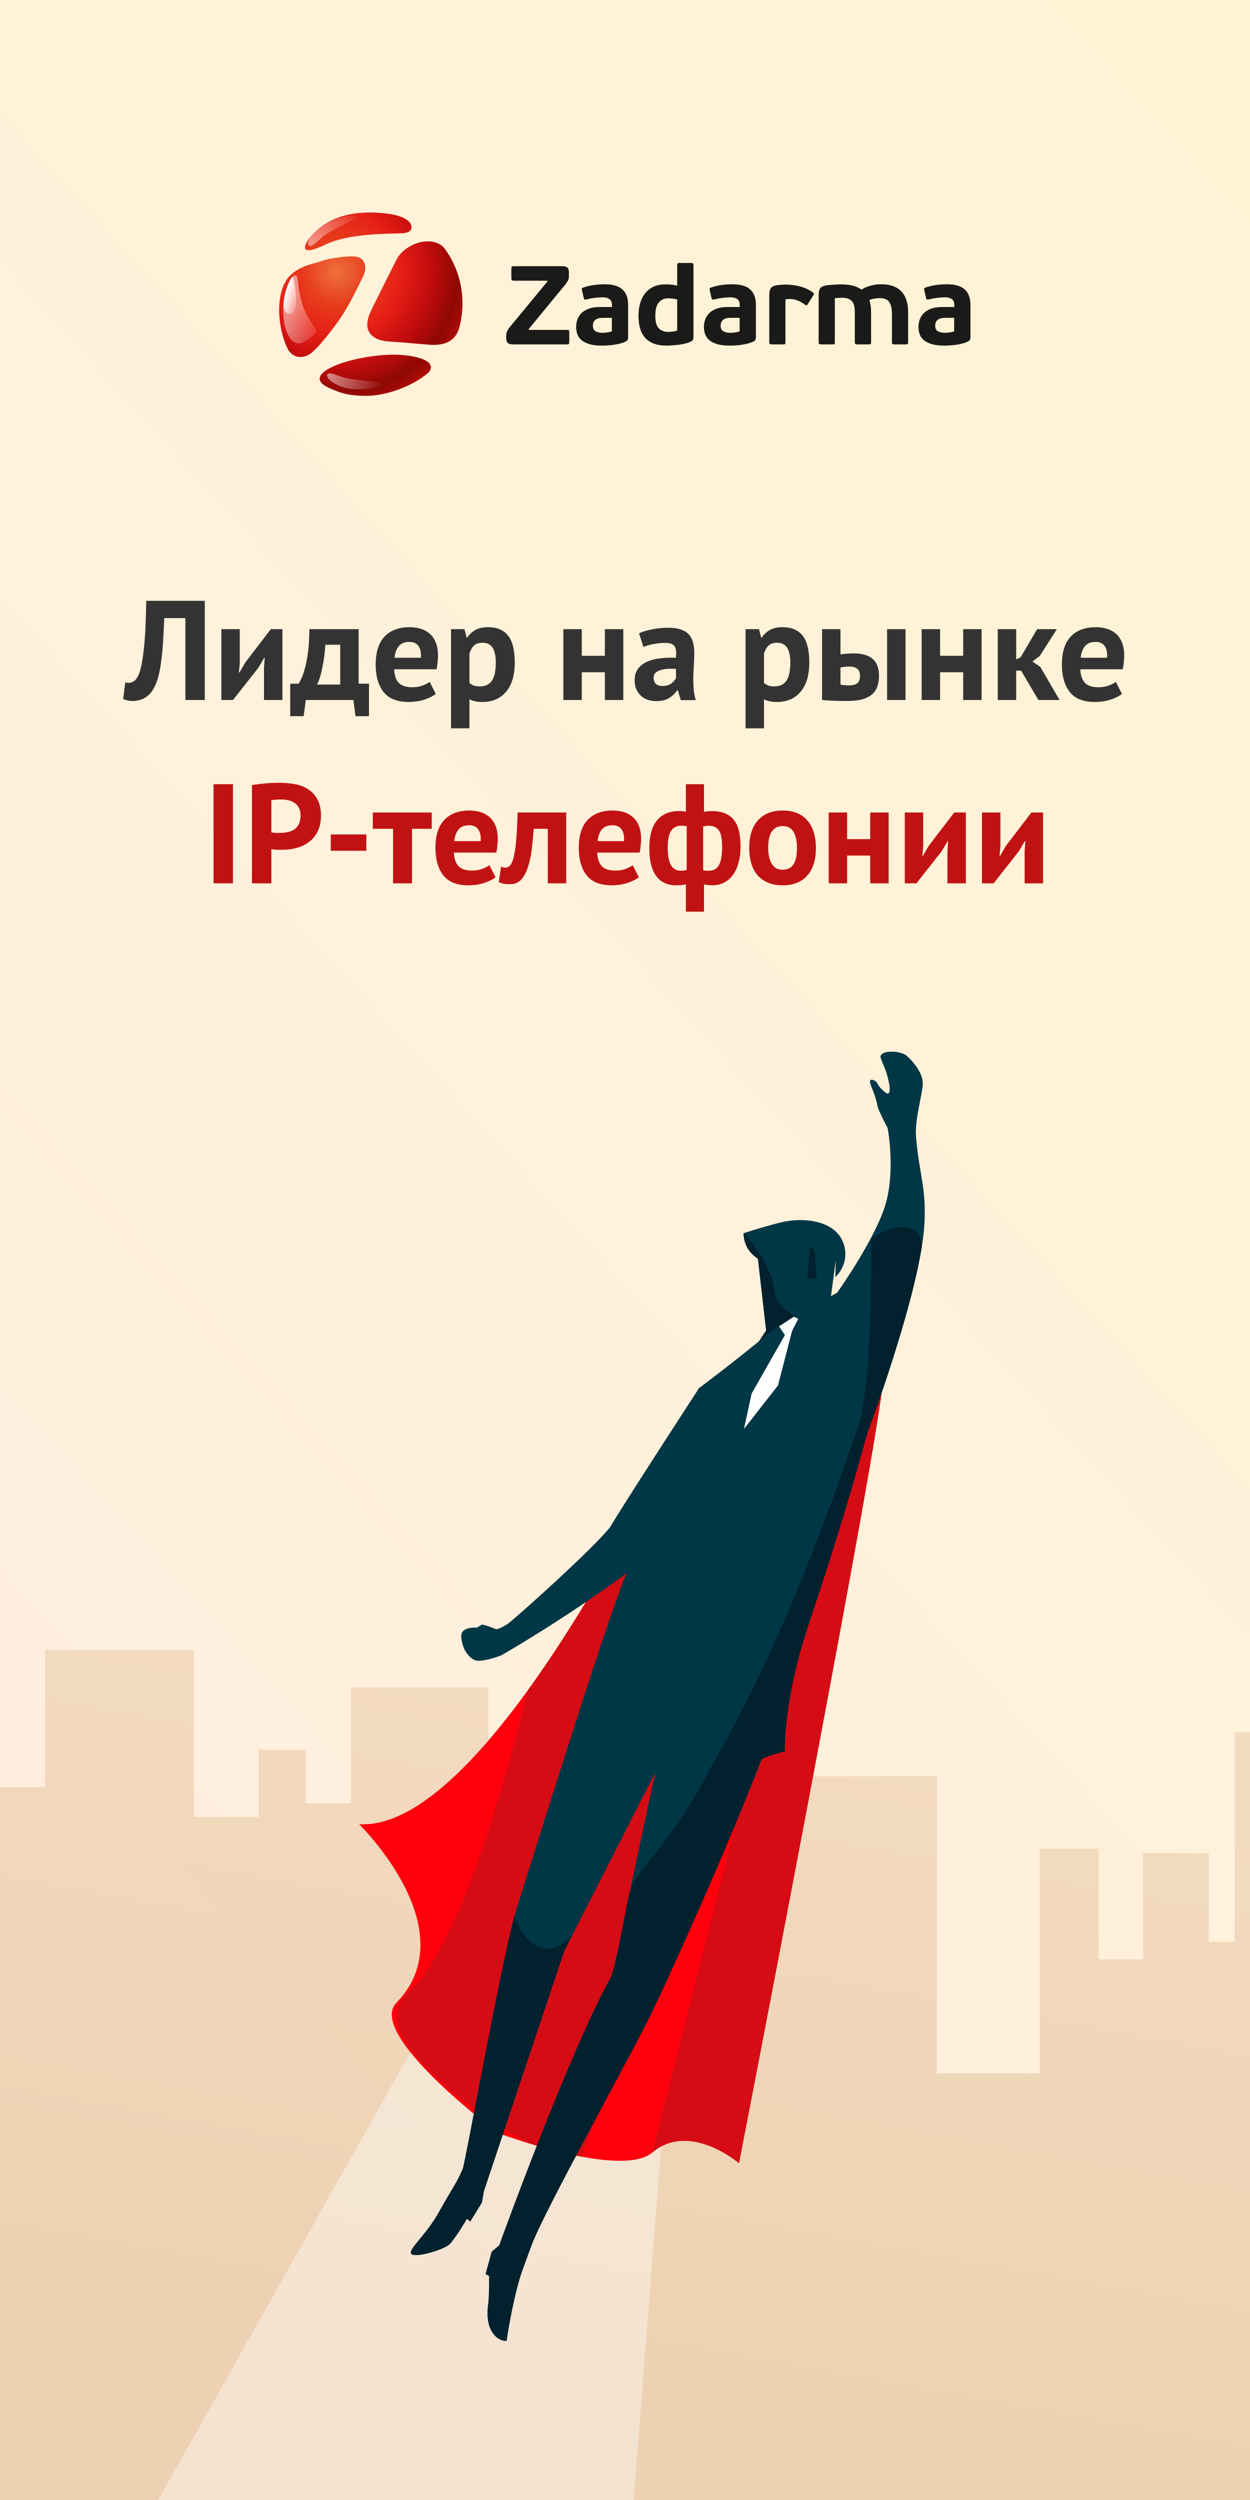
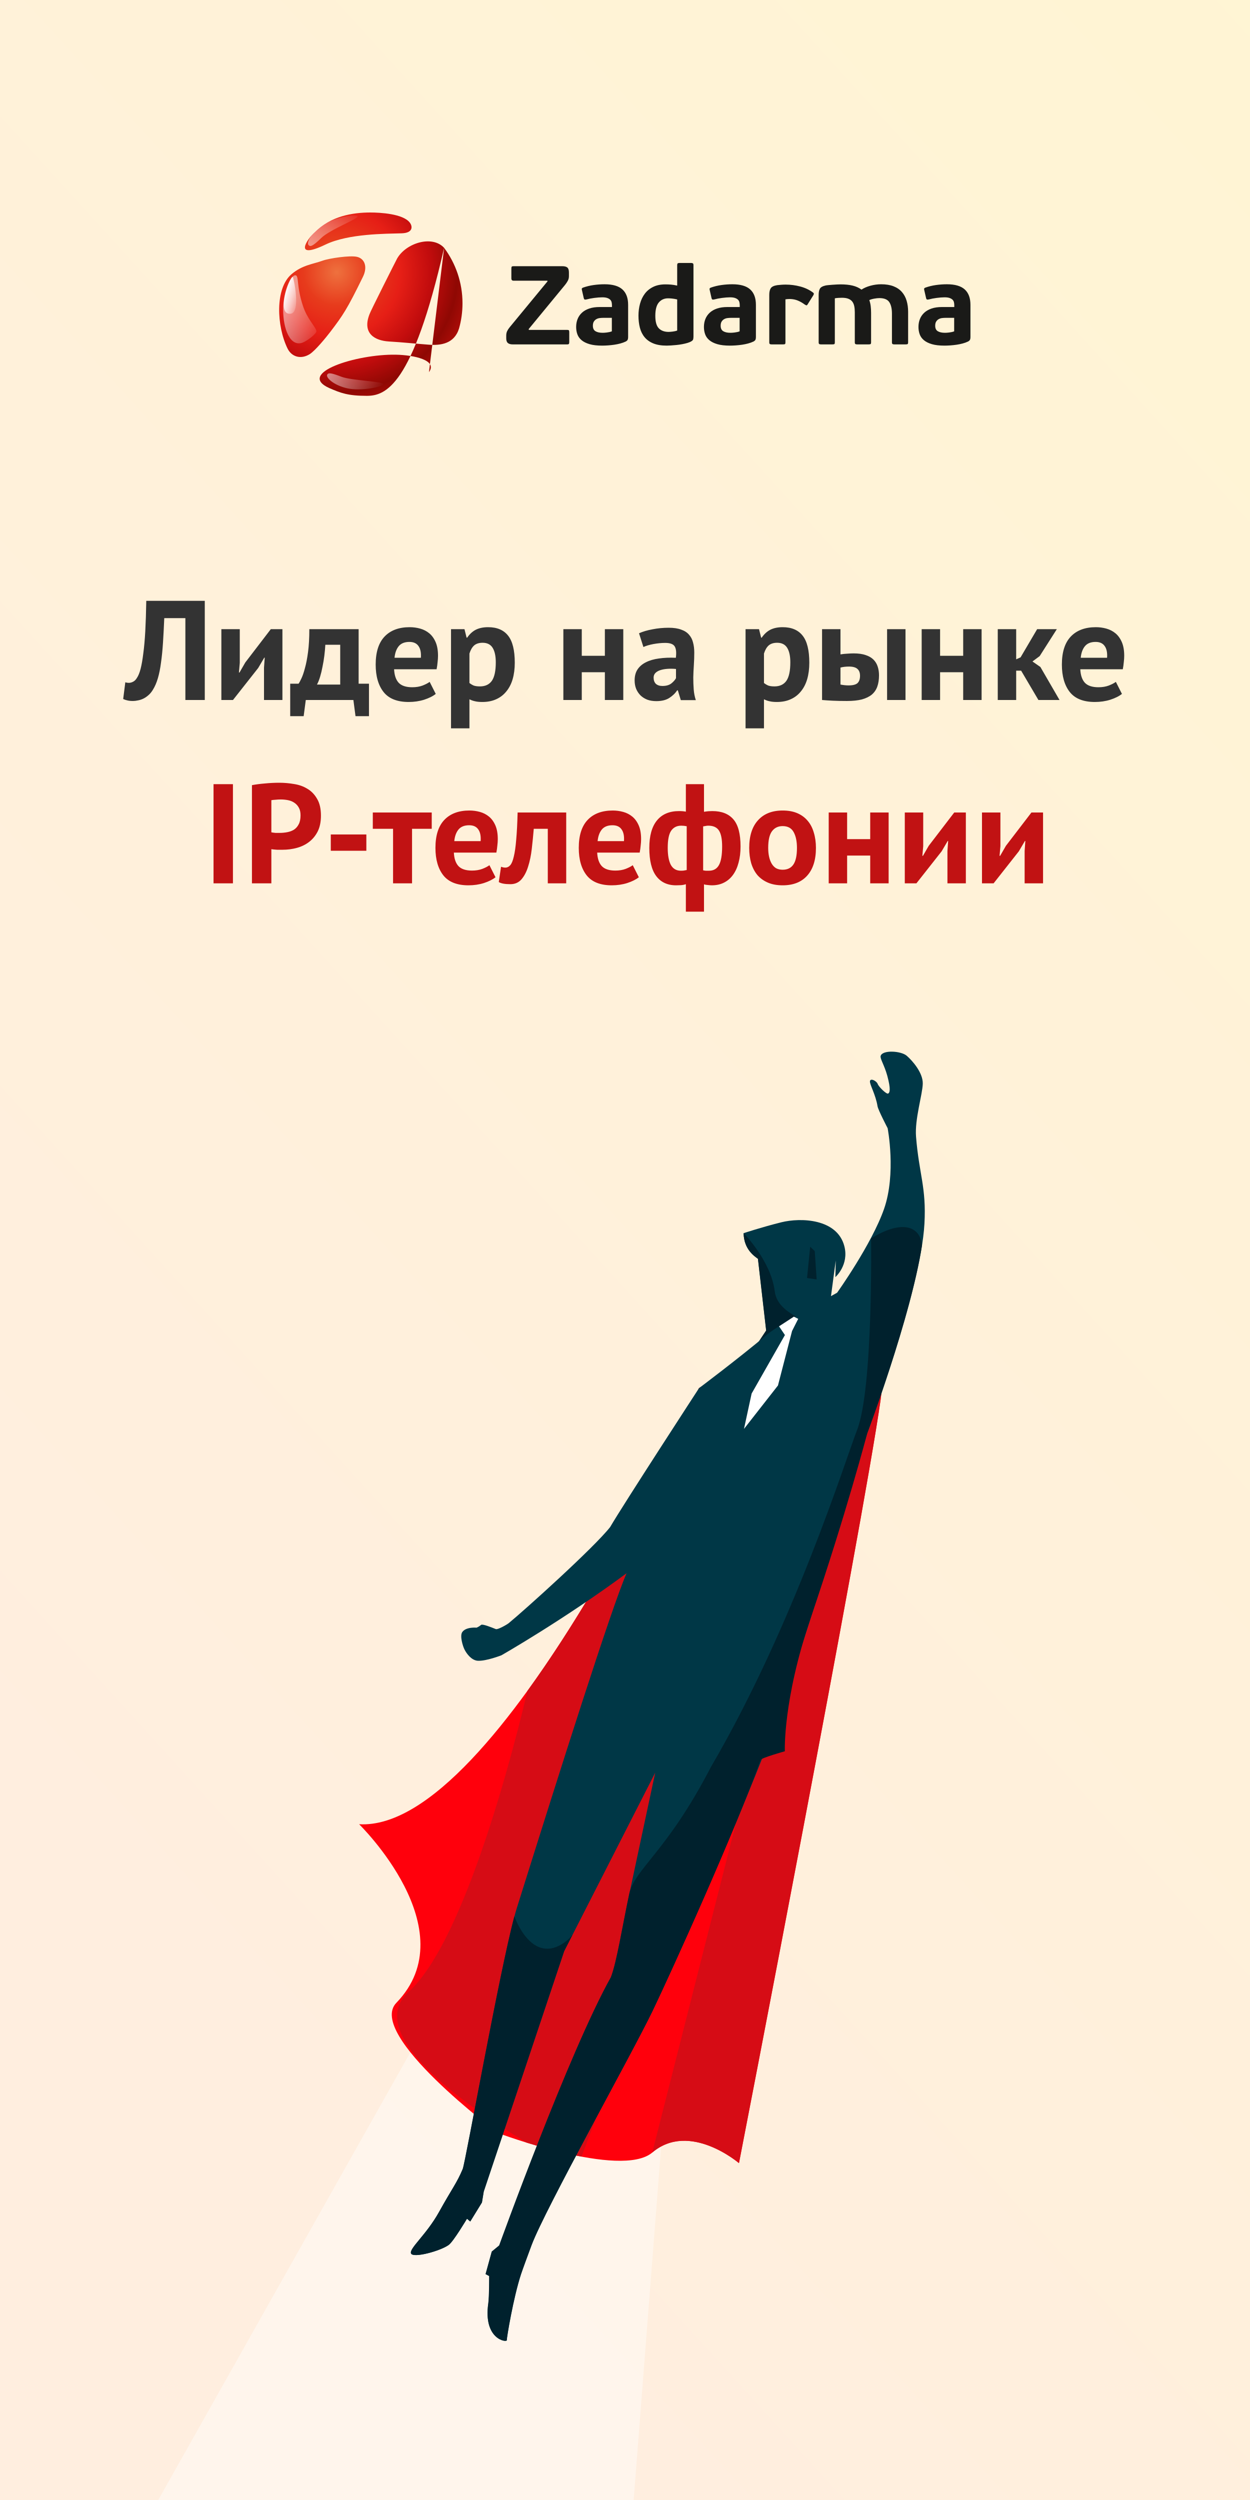
<svg xmlns="http://www.w3.org/2000/svg" width="300" height="600" viewBox="0 0 300 600" fill="none">
  <rect x="0" y="0" width="300" height="600" fill="#808080" stroke="none" />
  <g clip-path="url(#clip0)">
    <rect width="300" height="600" fill="url(#paint0_linear)" />
-     <path opacity="0.8" fill-rule="evenodd" clip-rule="evenodd" d="M336 442.285V649L-2 635.838V428.906H10.814V396H46.585V436.085H62.086V419.932H73.392V432.784H84.247V404.974H117.186V437.88H127.668V428.906H137.803V440.533H144.362V408.564H150.324V459.505H162.347V443.13H166.999V468.92H174.769V426.314H224.848V497.62H249.533V443.686H263.681V470.251H274.36V444.776H290.098V466H296.346V415.743H312.088V462.016H323.177V442.285H336Z" fill="url(#paint1_linear)" />
    <g clip-path="url(#clip1)">
      <path opacity="0.4" d="M134.37 827.778L-85.976 820.083L116.805 460.036L161.792 475.008L134.37 827.778Z" fill="white" />
      <path d="M167.754 333.153C167.754 333.153 119.768 439.806 86.191 437.814C86.191 437.814 112.122 463.1 95.132 480.673C87.782 488.27 119.506 511.919 119.506 511.919C119.506 511.919 148.984 522.995 156.557 516.604C165.52 509.025 177.357 519.158 177.357 519.158C177.357 519.158 206.942 366.895 211.352 335.911C215.927 303.823 167.754 333.153 167.754 333.153Z" fill="#FF000C" />
      <path d="M139.567 517.586C134.833 516.702 130.051 515.363 126.347 514.212C110.891 504.835 87.151 487.933 98.086 478.028C111.899 465.513 123.882 417.295 126.577 405.817C148.907 375.042 167.754 333.153 167.754 333.153C167.754 333.153 215.927 303.823 211.352 335.911C206.929 366.895 177.345 519.145 177.345 519.145C177.345 519.145 165.521 509.012 156.545 516.591L190.309 383.636L139.567 517.586Z" fill="#D60C15" />
      <path d="M178.47 295.96C178.47 295.96 182.806 294.523 187.512 293.351C192.242 292.18 200.892 292.494 202.63 299.035C203.834 303.565 200.491 306.511 200.491 306.511L200.58 302.518L198.003 321.792L183.895 319.295L181.924 302.106C181.273 301.617 178.519 299.97 178.47 295.96Z" fill="#003746" />
      <path d="M194.443 299.215L193.689 306.727L195.997 307.06L195.541 300.262L194.443 299.215Z" fill="#00212D" />
      <path d="M178.47 295.96C178.483 295.96 185.033 302.605 185.938 309.911C186.804 316.875 198.602 317.274 197.978 321.791L182.047 322.054L183.87 319.306L181.899 302.118C181.273 301.617 178.519 299.97 178.47 295.96Z" fill="#00212D" />
      <path d="M122.103 389.549C125.932 386.405 142.579 371.417 146.432 366.497C149.636 361.011 167.767 333.154 167.767 333.154C167.767 333.154 177.087 326.167 184.126 320.261C186.88 317.949 200.902 310.257 200.902 310.257C200.902 310.257 209.199 298.647 212.168 290.153C215.138 281.646 213.034 270.769 213.034 270.769C213.034 270.769 210.766 266.428 210.609 265.503C210.154 262.65 208.686 260.267 208.789 259.489C208.894 258.661 210.38 259.431 210.645 260.146C210.885 260.835 212.762 262.678 213.161 262.453C213.56 262.227 213.816 261.392 212.956 258.21C212.241 255.588 211.171 254.088 211.358 253.427C211.763 251.941 216.217 252.184 217.613 253.38C218.996 254.576 221.541 257.489 221.463 260.095C221.396 262.715 219.515 268.587 219.847 272.784C220.566 281.81 222.348 284.911 221.866 293.681C220.972 309.874 208.132 344.018 208.132 344.018C208.132 344.018 199.932 372.702 188.218 407.78C181.714 427.244 161.65 472.205 156.608 482.669C151.633 492.996 130.914 530.004 127.594 538.813C126.787 540.966 125.38 544.813 125.055 545.81C123.177 551.556 121.607 561.158 121.64 561.65C121.669 562.256 115.96 561.502 117.208 552.835C117.441 551.204 117.425 546.262 117.425 546.262L116.559 545.79L118.046 540.384L119.824 538.92C119.824 538.92 136.571 492.571 146.629 474.554C148.028 470.96 149.327 462.635 151.019 454.638C154.021 440.498 157.258 425.432 157.258 425.432L135.402 468.288L116.104 525.97L115.671 528.602L112.865 533.168L112.081 532.498C112.081 532.498 108.84 537.944 107.714 538.775C105.722 540.243 99.129 542.03 98.654 540.828C98.166 539.639 102.34 536.356 105.381 530.877C108.569 525.127 109.617 524.003 111.06 520.574C111.747 518.947 120.692 468.593 124.054 457.869C134.465 424.699 146.767 385.784 150.382 377.577C135.189 388.809 120.346 397.266 120.346 397.266C120.346 397.266 116.665 398.713 114.64 398.58C113.193 398.479 112.011 396.95 111.47 395.859C111.069 395.064 110.322 392.617 110.933 391.718C111.825 390.388 114.375 390.641 114.375 390.641C114.375 390.641 114.911 390.445 115.47 389.973C115.808 389.682 118.069 390.619 118.99 390.978C119.462 391.184 121.688 389.888 122.103 389.549Z" fill="#003746" />
      <path d="M190.528 315.997L191.569 316.525L190.092 319.448L186.711 332.517L178.557 342.935L180.391 334.452L188.382 320.41L186.968 318.318L190.528 315.997Z" fill="white" />
      <path d="M188.361 420.303C188.361 420.303 182.746 421.885 182.578 422.358C176.311 439.738 161.516 472.44 156.583 482.668C151.608 492.995 130.889 530.003 127.568 538.813C126.762 540.965 125.354 544.812 125.03 545.796C123.153 551.542 121.582 561.144 121.615 561.637C121.644 562.243 115.935 561.489 117.183 552.821C117.416 551.191 117.4 546.248 117.4 546.248L116.534 545.777L118.021 540.37L119.799 538.907C119.799 538.907 136.546 492.557 146.605 474.541C148.003 470.947 149.303 462.621 150.994 454.625C152.293 448.48 160.004 444.615 170.617 424.083C190.593 389.937 203.044 350.005 205.717 343.14C209.581 333.202 209.06 297.23 209.06 297.23C215.993 292.908 220.762 293.894 221.281 298.867C218.583 316.195 208.119 344.03 208.119 344.03C208.119 344.03 203.211 362.895 194.529 388.423C187.855 408.07 188.361 420.303 188.361 420.303Z" fill="#00212D" />
      <path d="M135.389 468.275L116.091 525.956L115.659 528.589L112.852 533.155L112.069 532.485C112.069 532.485 108.828 537.931 107.702 538.762C105.709 540.23 99.117 542.017 98.642 540.815C98.154 539.626 102.328 536.343 105.368 530.864C108.557 525.113 109.605 523.99 111.048 520.561C111.694 519.021 119.754 473.792 123.453 459.903C123.453 459.916 127.696 472.355 136.019 465.775C136.382 465.485 136.853 464.998 137.392 464.348L135.389 468.275Z" fill="#00212D" />
    </g>
    <path d="M44.49 148.348H39.424C39.333 150.501 39.231 152.462 39.118 154.23C39.005 155.998 38.846 157.596 38.642 159.024C38.461 160.429 38.211 161.676 37.894 162.764C37.577 163.852 37.169 164.793 36.67 165.586C36.352 166.107 35.99 166.538 35.582 166.878C35.197 167.218 34.788 167.49 34.358 167.694C33.927 167.898 33.496 168.034 33.066 168.102C32.658 168.193 32.273 168.238 31.91 168.238C31.389 168.238 30.947 168.193 30.584 168.102C30.244 168.034 29.904 167.921 29.564 167.762L30.074 163.75C30.21 163.795 30.346 163.829 30.482 163.852C30.618 163.875 30.754 163.886 30.89 163.886C31.253 163.886 31.604 163.795 31.944 163.614C32.306 163.433 32.612 163.127 32.862 162.696C33.202 162.197 33.496 161.472 33.746 160.52C33.995 159.545 34.211 158.31 34.392 156.814C34.596 155.318 34.755 153.539 34.868 151.476C34.981 149.391 35.06 146.965 35.106 144.2H49.148V168H44.49V148.348ZM63.361 160.248L63.532 157.834H63.429L61.968 160.316L55.916 168H53.127V151H57.547V159.092L57.343 161.404H57.48L58.873 158.99L64.993 151H67.781V168H63.361V160.248ZM88.553 171.876H85.323L84.813 168H73.389L72.879 171.876H69.649V164.09H71.655C71.836 163.841 72.063 163.421 72.335 162.832C72.629 162.22 72.913 161.393 73.185 160.35C73.48 159.307 73.729 158.015 73.933 156.474C74.137 154.933 74.239 153.108 74.239 151H86.071V164.09H88.553V171.876ZM81.651 164.294V154.74H78.081C78.035 155.556 77.956 156.429 77.843 157.358C77.73 158.265 77.582 159.149 77.401 160.01C77.242 160.871 77.049 161.676 76.823 162.424C76.596 163.172 76.347 163.795 76.075 164.294H81.651ZM104.579 166.538C103.899 167.082 102.97 167.547 101.791 167.932C100.635 168.295 99.4 168.476 98.085 168.476C95.342 168.476 93.336 167.683 92.067 166.096C90.798 164.487 90.163 162.288 90.163 159.5C90.163 156.508 90.877 154.264 92.305 152.768C93.733 151.272 95.739 150.524 98.323 150.524C99.184 150.524 100.023 150.637 100.839 150.864C101.655 151.091 102.38 151.465 103.015 151.986C103.65 152.507 104.16 153.21 104.545 154.094C104.93 154.978 105.123 156.077 105.123 157.392C105.123 157.868 105.089 158.378 105.021 158.922C104.976 159.466 104.896 160.033 104.783 160.622H94.583C94.651 162.05 95.014 163.127 95.671 163.852C96.351 164.577 97.439 164.94 98.935 164.94C99.864 164.94 100.692 164.804 101.417 164.532C102.165 164.237 102.732 163.943 103.117 163.648L104.579 166.538ZM98.255 154.06C97.099 154.06 96.238 154.411 95.671 155.114C95.127 155.794 94.798 156.712 94.685 157.868H101.009C101.1 156.644 100.907 155.703 100.431 155.046C99.978 154.389 99.252 154.06 98.255 154.06ZM108.245 151H111.475L111.985 153.04H112.121C112.71 152.179 113.401 151.544 114.195 151.136C115.011 150.728 115.997 150.524 117.153 150.524C119.283 150.524 120.881 151.204 121.947 152.564C123.012 153.901 123.545 156.066 123.545 159.058C123.545 160.509 123.375 161.823 123.035 163.002C122.695 164.158 122.185 165.144 121.505 165.96C120.847 166.776 120.031 167.399 119.057 167.83C118.105 168.261 117.005 168.476 115.759 168.476C115.056 168.476 114.478 168.419 114.025 168.306C113.571 168.215 113.118 168.057 112.665 167.83V174.8H108.245V151ZM115.827 154.264C114.965 154.264 114.285 154.479 113.787 154.91C113.311 155.341 112.937 155.987 112.665 156.848V163.92C112.982 164.169 113.322 164.373 113.685 164.532C114.07 164.668 114.569 164.736 115.181 164.736C116.45 164.736 117.402 164.294 118.037 163.41C118.671 162.503 118.989 161.019 118.989 158.956C118.989 157.46 118.739 156.304 118.241 155.488C117.742 154.672 116.937 154.264 115.827 154.264ZM145.168 161.336H139.626V168H135.206V151H139.626V157.392H145.168V151H149.588V168H145.168V161.336ZM153.365 151.986C154.272 151.578 155.349 151.261 156.595 151.034C157.842 150.785 159.145 150.66 160.505 150.66C161.684 150.66 162.67 150.807 163.463 151.102C164.257 151.374 164.88 151.771 165.333 152.292C165.809 152.813 166.138 153.437 166.319 154.162C166.523 154.887 166.625 155.703 166.625 156.61C166.625 157.607 166.591 158.616 166.523 159.636C166.455 160.633 166.41 161.619 166.387 162.594C166.387 163.569 166.421 164.521 166.489 165.45C166.557 166.357 166.727 167.218 166.999 168.034H163.395L162.681 165.688H162.511C162.058 166.391 161.423 167.003 160.607 167.524C159.814 168.023 158.783 168.272 157.513 168.272C156.72 168.272 156.006 168.159 155.371 167.932C154.737 167.683 154.193 167.343 153.739 166.912C153.286 166.459 152.935 165.937 152.685 165.348C152.436 164.736 152.311 164.056 152.311 163.308C152.311 162.265 152.538 161.393 152.991 160.69C153.467 159.965 154.136 159.387 154.997 158.956C155.881 158.503 156.924 158.197 158.125 158.038C159.349 157.857 160.709 157.8 162.205 157.868C162.364 156.599 162.273 155.692 161.933 155.148C161.593 154.581 160.834 154.298 159.655 154.298C158.771 154.298 157.831 154.389 156.833 154.57C155.859 154.751 155.054 154.989 154.419 155.284L153.365 151.986ZM158.975 164.634C159.859 164.634 160.562 164.441 161.083 164.056C161.605 163.648 161.99 163.217 162.239 162.764V160.554C161.537 160.486 160.857 160.475 160.199 160.52C159.565 160.565 158.998 160.667 158.499 160.826C158.001 160.985 157.604 161.211 157.309 161.506C157.015 161.801 156.867 162.175 156.867 162.628C156.867 163.263 157.049 163.761 157.411 164.124C157.797 164.464 158.318 164.634 158.975 164.634ZM178.934 151H182.164L182.674 153.04H182.81C183.399 152.179 184.091 151.544 184.884 151.136C185.7 150.728 186.686 150.524 187.842 150.524C189.973 150.524 191.571 151.204 192.636 152.564C193.701 153.901 194.234 156.066 194.234 159.058C194.234 160.509 194.064 161.823 193.724 163.002C193.384 164.158 192.874 165.144 192.194 165.96C191.537 166.776 190.721 167.399 189.746 167.83C188.794 168.261 187.695 168.476 186.448 168.476C185.745 168.476 185.167 168.419 184.714 168.306C184.261 168.215 183.807 168.057 183.354 167.83V174.8H178.934V151ZM186.516 154.264C185.655 154.264 184.975 154.479 184.476 154.91C184 155.341 183.626 155.987 183.354 156.848V163.92C183.671 164.169 184.011 164.373 184.374 164.532C184.759 164.668 185.258 164.736 185.87 164.736C187.139 164.736 188.091 164.294 188.726 163.41C189.361 162.503 189.678 161.019 189.678 158.956C189.678 157.46 189.429 156.304 188.93 155.488C188.431 154.672 187.627 154.264 186.516 154.264ZM201.715 164.294C202.395 164.43 203.041 164.498 203.653 164.498C204.673 164.498 205.387 164.317 205.795 163.954C206.203 163.569 206.407 162.979 206.407 162.186C206.407 161.461 206.203 160.917 205.795 160.554C205.387 160.169 204.707 159.976 203.755 159.976C203.007 159.976 202.327 160.055 201.715 160.214V164.294ZM201.715 157.052C202.259 156.961 202.803 156.905 203.347 156.882C203.914 156.837 204.424 156.814 204.877 156.814C206.033 156.814 206.997 156.95 207.767 157.222C208.538 157.471 209.161 157.834 209.637 158.31C210.113 158.786 210.453 159.353 210.657 160.01C210.861 160.645 210.963 161.336 210.963 162.084C210.963 163.104 210.827 163.999 210.555 164.77C210.283 165.541 209.841 166.187 209.229 166.708C208.617 167.207 207.824 167.592 206.849 167.864C205.875 168.113 204.673 168.238 203.245 168.238C201.953 168.238 200.831 168.215 199.879 168.17C198.95 168.125 198.089 168.068 197.295 168V151H201.715V157.052ZM212.901 151H217.321V168H212.901V151ZM231.164 161.336H225.622V168H221.202V151H225.622V157.392H231.164V151H235.584V168H231.164V161.336ZM245.073 160.962H243.883V168H239.463V151H243.883V158.242L244.937 157.766L248.915 151H253.641L249.527 157.46L247.793 158.752L249.697 160.078L254.287 168H249.221L245.073 160.962ZM269.267 166.538C268.587 167.082 267.657 167.547 266.479 167.932C265.323 168.295 264.087 168.476 262.773 168.476C260.03 168.476 258.024 167.683 256.755 166.096C255.485 164.487 254.851 162.288 254.851 159.5C254.851 156.508 255.565 154.264 256.993 152.768C258.421 151.272 260.427 150.524 263.011 150.524C263.872 150.524 264.711 150.637 265.527 150.864C266.343 151.091 267.068 151.465 267.703 151.986C268.337 152.507 268.847 153.21 269.233 154.094C269.618 154.978 269.811 156.077 269.811 157.392C269.811 157.868 269.777 158.378 269.709 158.922C269.663 159.466 269.584 160.033 269.471 160.622H259.271C259.339 162.05 259.701 163.127 260.359 163.852C261.039 164.577 262.127 164.94 263.623 164.94C264.552 164.94 265.379 164.804 266.105 164.532C266.853 164.237 267.419 163.943 267.805 163.648L269.267 166.538ZM262.943 154.06C261.787 154.06 260.925 154.411 260.359 155.114C259.815 155.794 259.486 156.712 259.373 157.868H265.697C265.787 156.644 265.595 155.703 265.119 155.046C264.665 154.389 263.94 154.06 262.943 154.06Z" fill="#333333" />
    <path d="M51.248 188.2H55.906V212H51.248V188.2ZM60.468 188.438C61.42 188.257 62.462 188.121 63.596 188.03C64.752 187.917 65.896 187.86 67.03 187.86C68.208 187.86 69.387 187.962 70.566 188.166C71.767 188.347 72.844 188.733 73.796 189.322C74.748 189.889 75.518 190.693 76.108 191.736C76.72 192.756 77.026 194.093 77.026 195.748C77.026 197.244 76.765 198.513 76.244 199.556C75.722 200.576 75.031 201.415 74.17 202.072C73.308 202.729 72.322 203.205 71.212 203.5C70.124 203.795 68.99 203.942 67.812 203.942C67.698 203.942 67.517 203.942 67.268 203.942C67.018 203.942 66.758 203.942 66.486 203.942C66.214 203.919 65.942 203.897 65.67 203.874C65.42 203.851 65.239 203.829 65.126 203.806V212H60.468V188.438ZM67.404 191.872C66.95 191.872 66.52 191.895 66.112 191.94C65.704 191.963 65.375 191.997 65.126 192.042V199.76C65.216 199.783 65.352 199.805 65.534 199.828C65.715 199.851 65.908 199.873 66.112 199.896C66.316 199.896 66.508 199.896 66.69 199.896C66.894 199.896 67.041 199.896 67.132 199.896C67.744 199.896 68.344 199.839 68.934 199.726C69.546 199.613 70.09 199.409 70.566 199.114C71.042 198.797 71.416 198.366 71.688 197.822C71.982 197.278 72.13 196.564 72.13 195.68C72.13 194.932 71.994 194.32 71.722 193.844C71.45 193.345 71.087 192.949 70.634 192.654C70.203 192.359 69.704 192.155 69.138 192.042C68.571 191.929 67.993 191.872 67.404 191.872ZM79.389 200.27H87.923V204.18H79.389V200.27ZM103.617 198.91H98.891V212H94.335V198.91H89.474V195H103.617V198.91ZM118.923 210.538C118.243 211.082 117.313 211.547 116.135 211.932C114.979 212.295 113.743 212.476 112.429 212.476C109.686 212.476 107.68 211.683 106.411 210.096C105.141 208.487 104.507 206.288 104.507 203.5C104.507 200.508 105.221 198.264 106.649 196.768C108.077 195.272 110.083 194.524 112.667 194.524C113.528 194.524 114.367 194.637 115.183 194.864C115.999 195.091 116.724 195.465 117.359 195.986C117.993 196.507 118.503 197.21 118.889 198.094C119.274 198.978 119.467 200.077 119.467 201.392C119.467 201.868 119.433 202.378 119.365 202.922C119.319 203.466 119.24 204.033 119.127 204.622H108.927C108.995 206.05 109.357 207.127 110.015 207.852C110.695 208.577 111.783 208.94 113.279 208.94C114.208 208.94 115.035 208.804 115.761 208.532C116.509 208.237 117.075 207.943 117.461 207.648L118.923 210.538ZM112.599 198.06C111.443 198.06 110.581 198.411 110.015 199.114C109.471 199.794 109.142 200.712 109.029 201.868H115.353C115.443 200.644 115.251 199.703 114.775 199.046C114.321 198.389 113.596 198.06 112.599 198.06ZM131.471 198.91H128.105C127.969 200.519 127.81 202.117 127.629 203.704C127.448 205.291 127.153 206.719 126.745 207.988C126.36 209.235 125.827 210.255 125.147 211.048C124.467 211.819 123.583 212.204 122.495 212.204C121.18 212.204 120.251 212.034 119.707 211.694L120.251 208.022C120.614 208.158 120.954 208.226 121.271 208.226C121.724 208.226 122.121 208.033 122.461 207.648C122.801 207.263 123.084 206.571 123.311 205.574C123.56 204.577 123.753 203.228 123.889 201.528C124.048 199.805 124.161 197.629 124.229 195H135.891V212H131.471V198.91ZM153.321 210.538C152.641 211.082 151.712 211.547 150.533 211.932C149.377 212.295 148.142 212.476 146.827 212.476C144.085 212.476 142.079 211.683 140.809 210.096C139.54 208.487 138.905 206.288 138.905 203.5C138.905 200.508 139.619 198.264 141.047 196.768C142.475 195.272 144.481 194.524 147.065 194.524C147.927 194.524 148.765 194.637 149.581 194.864C150.397 195.091 151.123 195.465 151.757 195.986C152.392 196.507 152.902 197.21 153.287 198.094C153.673 198.978 153.865 200.077 153.865 201.392C153.865 201.868 153.831 202.378 153.763 202.922C153.718 203.466 153.639 204.033 153.525 204.622H143.325C143.393 206.05 143.756 207.127 144.413 207.852C145.093 208.577 146.181 208.94 147.677 208.94C148.607 208.94 149.434 208.804 150.159 208.532C150.907 208.237 151.474 207.943 151.859 207.648L153.321 210.538ZM146.997 198.06C145.841 198.06 144.98 198.411 144.413 199.114C143.869 199.794 143.541 200.712 143.427 201.868H149.751C149.842 200.644 149.649 199.703 149.173 199.046C148.72 198.389 147.995 198.06 146.997 198.06ZM164.607 212.204C164.221 212.34 163.813 212.419 163.383 212.442C162.975 212.465 162.601 212.476 162.261 212.476C160.198 212.476 158.611 211.739 157.501 210.266C156.39 208.793 155.835 206.537 155.835 203.5C155.835 200.599 156.447 198.4 157.671 196.904C158.895 195.408 160.663 194.66 162.975 194.66C163.609 194.66 164.153 194.705 164.607 194.796V188.2H168.959V194.83C169.367 194.762 169.729 194.717 170.047 194.694C170.364 194.671 170.67 194.66 170.965 194.66C173.209 194.66 174.897 195.329 176.031 196.666C177.164 197.981 177.731 200.145 177.731 203.16C177.731 204.588 177.572 205.88 177.255 207.036C176.96 208.169 176.518 209.144 175.929 209.96C175.339 210.776 174.614 211.399 173.753 211.83C172.914 212.261 171.939 212.476 170.829 212.476C170.625 212.476 170.319 212.453 169.911 212.408C169.525 212.385 169.208 212.329 168.959 212.238V218.8H164.607V212.204ZM169.979 198.162C169.752 198.162 169.548 198.185 169.367 198.23C169.208 198.253 169.004 198.287 168.755 198.332V208.872C168.936 208.917 169.14 208.951 169.367 208.974C169.616 208.974 169.877 208.974 170.149 208.974C171.237 208.974 172.03 208.532 172.529 207.648C173.05 206.741 173.311 205.245 173.311 203.16C173.311 201.392 173.061 200.123 172.563 199.352C172.064 198.559 171.203 198.162 169.979 198.162ZM163.417 208.974C163.666 208.974 163.893 208.963 164.097 208.94C164.323 208.895 164.561 208.849 164.811 208.804V198.298C164.38 198.207 163.938 198.162 163.485 198.162C162.442 198.162 161.637 198.57 161.071 199.386C160.527 200.179 160.255 201.551 160.255 203.5C160.255 205.268 160.504 206.628 161.003 207.58C161.524 208.509 162.329 208.974 163.417 208.974ZM179.811 203.5C179.811 200.621 180.514 198.411 181.919 196.87C183.325 195.306 185.297 194.524 187.835 194.524C189.195 194.524 190.374 194.739 191.371 195.17C192.369 195.601 193.196 196.213 193.853 197.006C194.511 197.777 194.998 198.717 195.315 199.828C195.655 200.939 195.825 202.163 195.825 203.5C195.825 206.379 195.123 208.6 193.717 210.164C192.335 211.705 190.374 212.476 187.835 212.476C186.475 212.476 185.297 212.261 184.299 211.83C183.302 211.399 182.463 210.799 181.783 210.028C181.126 209.235 180.627 208.283 180.287 207.172C179.97 206.061 179.811 204.837 179.811 203.5ZM184.367 203.5C184.367 204.248 184.435 204.939 184.571 205.574C184.707 206.209 184.911 206.764 185.183 207.24C185.455 207.716 185.807 208.09 186.237 208.362C186.691 208.611 187.223 208.736 187.835 208.736C188.991 208.736 189.853 208.317 190.419 207.478C190.986 206.639 191.269 205.313 191.269 203.5C191.269 201.936 191.009 200.678 190.487 199.726C189.966 198.751 189.082 198.264 187.835 198.264C186.747 198.264 185.897 198.672 185.285 199.488C184.673 200.304 184.367 201.641 184.367 203.5ZM208.851 205.336H203.309V212H198.889V195H203.309V201.392H208.851V195H213.271V212H208.851V205.336ZM227.385 204.248L227.555 201.834H227.453L225.991 204.316L219.939 212H217.151V195H221.571V203.092L221.367 205.404H221.503L222.897 202.99L229.017 195H231.805V212H227.385V204.248ZM245.912 204.248L246.082 201.834H245.98L244.518 204.316L238.466 212H235.678V195H240.098V203.092L239.894 205.404H240.03L241.424 202.99L247.544 195H250.332V212H245.912V204.248Z" fill="#C11213" />
-     <path fill-rule="evenodd" clip-rule="evenodd" d="M88.892 51C91.286 51 96.682 51.31 98.323 53.388C99.073 54.337 99.142 55.905 96.422 55.993C92.607 56.116 83.628 56.052 78.155 58.68C70.213 62.494 73.753 57.312 75.488 55.775C79.389 51.85 84.614 51 88.892 51ZM106.587 59.478C109.359 63.199 111 67.808 111 72.799C111 74.893 110.711 76.92 110.17 78.843C109.013 82.544 105.732 82.947 102.852 82.722C99.629 82.47 96.637 82.15 93.349 81.957C90.002 81.761 86.852 80.059 88.688 75.395C88.809 74.886 95.118 62.379 95.314 62.036C97.468 58.295 103.715 56.377 106.587 59.478ZM102.951 89.31C98.983 92.848 92.471 95 88.004 95C83.537 95 81.777 94.334 79.029 93.136C71.068 89.564 85.517 84.957 94.984 85.127C99.333 85.206 105.09 86.436 102.951 89.31ZM69.008 83.641C66.394 78.285 65.954 69.21 69.978 65.794C72.575 63.59 75.133 63.4 77.453 62.553C78.983 61.994 83.996 61.247 85.677 61.641C87.559 62.081 88.254 64.085 87.108 66.43C83.26 74.303 82.303 75.661 79.311 79.602C78.299 80.935 75.652 84.172 74.324 85C72.213 86.314 69.99 85.654 69.008 83.641Z" fill="url(#paint2_radial)" />
+     <path fill-rule="evenodd" clip-rule="evenodd" d="M88.892 51C91.286 51 96.682 51.31 98.323 53.388C99.073 54.337 99.142 55.905 96.422 55.993C92.607 56.116 83.628 56.052 78.155 58.68C70.213 62.494 73.753 57.312 75.488 55.775C79.389 51.85 84.614 51 88.892 51ZM106.587 59.478C109.359 63.199 111 67.808 111 72.799C111 74.893 110.711 76.92 110.17 78.843C109.013 82.544 105.732 82.947 102.852 82.722C99.629 82.47 96.637 82.15 93.349 81.957C90.002 81.761 86.852 80.059 88.688 75.395C88.809 74.886 95.118 62.379 95.314 62.036C97.468 58.295 103.715 56.377 106.587 59.478ZC98.983 92.848 92.471 95 88.004 95C83.537 95 81.777 94.334 79.029 93.136C71.068 89.564 85.517 84.957 94.984 85.127C99.333 85.206 105.09 86.436 102.951 89.31ZM69.008 83.641C66.394 78.285 65.954 69.21 69.978 65.794C72.575 63.59 75.133 63.4 77.453 62.553C78.983 61.994 83.996 61.247 85.677 61.641C87.559 62.081 88.254 64.085 87.108 66.43C83.26 74.303 82.303 75.661 79.311 79.602C78.299 80.935 75.652 84.172 74.324 85C72.213 86.314 69.99 85.654 69.008 83.641Z" fill="url(#paint2_radial)" />
    <path opacity="0.5" fill-rule="evenodd" clip-rule="evenodd" d="M85.824 51.88C86.274 52.434 79.234 55.036 77.101 57.121C74.968 59.207 74.413 59.302 74.002 58.748C73.59 58.193 74.595 55.935 77.35 54.07C80.104 52.205 85.375 51.315 85.824 51.88Z" fill="url(#paint3_linear)" />
    <path opacity="0.5" fill-rule="evenodd" clip-rule="evenodd" d="M91.994 92.216C92.214 91.537 84.342 91.337 81.97 90.428C79.597 89.519 78.717 89.328 78.497 90.007C78.277 90.686 80.057 92.427 83.28 93.183C86.504 93.938 91.764 92.896 91.984 92.226" fill="url(#paint4_linear)" />
    <path opacity="0.5" fill-rule="evenodd" clip-rule="evenodd" d="M70.864 66.065C71.821 66.065 71.075 68.466 72.691 73.363C73.782 76.654 75.561 78.146 75.943 79.418C76.115 80.04 73.609 81.876 72.634 82.23C69.63 83.33 67.956 78.93 67.956 74.339C67.956 69.748 69.869 66.065 70.826 66.065" fill="url(#paint5_linear)" />
    <path fill-rule="evenodd" clip-rule="evenodd" d="M70.262 66.448C70.434 66.448 72.299 75.057 69.745 75.296C66.149 75.678 69.391 66.544 70.262 66.448Z" fill="url(#paint6_linear)" />
    <path fill-rule="evenodd" clip-rule="evenodd" d="M136.542 66.296C136.542 66.707 136.444 67.086 136.247 67.434C136.051 67.782 135.837 68.099 135.605 68.385L126.877 78.987L126.93 79.174H136.14C136.337 79.174 136.466 79.21 136.528 79.281C136.591 79.353 136.622 79.513 136.622 79.763V82.092C136.622 82.307 136.591 82.454 136.528 82.534C136.466 82.614 136.337 82.655 136.14 82.655H123.048C122.531 82.655 122.142 82.543 121.884 82.32C121.625 82.097 121.495 81.727 121.495 81.209V80.566C121.495 80.138 121.571 79.768 121.723 79.455C121.875 79.143 122.084 78.826 122.352 78.505L131.401 67.528L131.375 67.367H123.235C122.896 67.367 122.727 67.18 122.727 66.805V64.476C122.727 64.226 122.758 64.065 122.821 63.994C122.883 63.922 123.022 63.887 123.235 63.887H134.935C135.507 63.887 135.917 63.994 136.167 64.208C136.417 64.422 136.542 64.824 136.542 65.413V66.296ZM150.751 80.914C150.751 81.146 150.72 81.343 150.657 81.503C150.595 81.664 150.439 81.816 150.189 81.959C149.778 82.155 149.337 82.316 148.864 82.44C148.391 82.566 147.909 82.663 147.418 82.735C146.927 82.806 146.432 82.86 145.932 82.896C145.432 82.931 144.959 82.949 144.513 82.949C143.299 82.949 142.295 82.833 141.501 82.601C140.707 82.369 140.069 82.052 139.587 81.651C139.105 81.249 138.766 80.776 138.569 80.232C138.373 79.687 138.275 79.103 138.275 78.478C138.275 77.782 138.391 77.144 138.623 76.564C138.855 75.984 139.203 75.48 139.667 75.051C140.131 74.623 140.716 74.288 141.421 74.047C142.126 73.806 142.96 73.686 143.924 73.686H146.869V73.257C146.869 73.007 146.842 72.766 146.789 72.534C146.735 72.302 146.624 72.102 146.454 71.932C146.285 71.763 146.048 71.624 145.745 71.517C145.441 71.41 145.04 71.356 144.54 71.356C144.272 71.356 143.968 71.37 143.629 71.396C143.29 71.423 142.951 71.459 142.612 71.504C142.273 71.548 141.943 71.602 141.622 71.664C141.3 71.727 141.015 71.794 140.765 71.865C140.533 71.919 140.372 71.919 140.283 71.865C140.194 71.811 140.131 71.695 140.095 71.517L139.667 69.643C139.613 69.447 139.609 69.308 139.654 69.228C139.698 69.147 139.792 69.081 139.935 69.027C140.738 68.742 141.582 68.536 142.465 68.411C143.348 68.286 144.227 68.224 145.102 68.224C147.047 68.224 148.475 68.639 149.386 69.469C150.296 70.299 150.751 71.526 150.751 73.15V80.914ZM146.842 76.283H144.727C144.477 76.283 144.21 76.3 143.924 76.336C143.638 76.372 143.375 76.457 143.134 76.59C142.893 76.725 142.692 76.916 142.532 77.166C142.371 77.416 142.291 77.755 142.291 78.183C142.291 78.808 142.501 79.246 142.92 79.496C143.339 79.745 143.906 79.87 144.62 79.87C144.727 79.87 144.87 79.866 145.048 79.857C145.227 79.848 145.419 79.83 145.624 79.803C145.829 79.776 146.039 79.741 146.253 79.696C146.468 79.651 146.664 79.594 146.842 79.522V76.283ZM153.234 75.747C153.234 74.748 153.359 73.793 153.609 72.882C153.858 71.972 154.242 71.174 154.76 70.486C155.278 69.799 155.947 69.254 156.768 68.853C157.589 68.451 158.562 68.251 159.686 68.251C160.15 68.251 160.601 68.268 161.038 68.304C161.476 68.34 161.971 68.42 162.524 68.545V63.646C162.524 63.432 162.564 63.289 162.644 63.217C162.725 63.146 162.881 63.11 163.113 63.11H165.844C166.04 63.11 166.187 63.142 166.286 63.204C166.384 63.266 166.433 63.413 166.433 63.646V80.138C166.433 80.334 166.433 80.535 166.433 80.74C166.433 80.945 166.415 81.146 166.379 81.343C166.362 81.539 166.228 81.718 165.978 81.878C165.728 82.039 165.411 82.177 165.027 82.293C164.644 82.409 164.215 82.512 163.742 82.601C163.269 82.69 162.801 82.757 162.336 82.802C161.873 82.847 161.435 82.882 161.025 82.909C160.614 82.936 160.275 82.949 160.007 82.949C158.722 82.949 157.647 82.77 156.781 82.413C155.916 82.057 155.219 81.557 154.693 80.914C154.166 80.272 153.792 79.513 153.568 78.639C153.345 77.764 153.234 76.8 153.234 75.747ZM157.276 75.801C157.276 77.228 157.558 78.228 158.12 78.799C158.682 79.37 159.463 79.656 160.462 79.656C160.712 79.656 161.047 79.629 161.467 79.576C161.886 79.522 162.238 79.442 162.524 79.335V71.865C162.06 71.758 161.649 71.686 161.292 71.651C160.935 71.615 160.614 71.597 160.329 71.597C159.418 71.597 158.682 71.927 158.12 72.588C157.558 73.248 157.276 74.319 157.276 75.801ZM181.419 80.914C181.419 81.146 181.387 81.343 181.325 81.503C181.263 81.664 181.106 81.816 180.857 81.959C180.446 82.155 180.004 82.316 179.531 82.44C179.058 82.566 178.576 82.663 178.086 82.735C177.595 82.806 177.099 82.86 176.6 82.896C176.1 82.931 175.627 82.949 175.18 82.949C173.967 82.949 172.963 82.833 172.168 82.601C171.374 82.369 170.736 82.052 170.254 81.651C169.772 81.249 169.433 80.776 169.237 80.232C169.041 79.687 168.942 79.103 168.942 78.478C168.942 77.782 169.058 77.144 169.291 76.564C169.523 75.984 169.871 75.48 170.335 75.051C170.799 74.623 171.383 74.288 172.088 74.047C172.793 73.806 173.628 73.686 174.591 73.686H177.537V73.257C177.537 73.007 177.51 72.766 177.456 72.534C177.403 72.302 177.291 72.102 177.121 71.932C176.952 71.763 176.715 71.624 176.412 71.517C176.109 71.41 175.707 71.356 175.207 71.356C174.939 71.356 174.636 71.37 174.297 71.396C173.958 71.423 173.619 71.459 173.28 71.504C172.941 71.548 172.61 71.602 172.289 71.664C171.968 71.727 171.682 71.794 171.432 71.865C171.2 71.919 171.04 71.919 170.95 71.865C170.861 71.811 170.799 71.695 170.763 71.517L170.335 69.643C170.281 69.447 170.277 69.308 170.321 69.228C170.366 69.147 170.46 69.081 170.602 69.027C171.406 68.742 172.249 68.536 173.133 68.411C174.016 68.286 174.895 68.224 175.77 68.224C177.715 68.224 179.143 68.639 180.053 69.469C180.964 70.299 181.419 71.526 181.419 73.15V80.914ZM177.51 76.283H175.395C175.145 76.283 174.877 76.3 174.591 76.336C174.306 76.372 174.043 76.457 173.802 76.59C173.561 76.725 173.36 76.916 173.199 77.166C173.039 77.416 172.958 77.755 172.958 78.183C172.958 78.808 173.168 79.246 173.588 79.496C174.007 79.745 174.574 79.87 175.288 79.87C175.395 79.87 175.537 79.866 175.716 79.857C175.895 79.848 176.086 79.83 176.292 79.803C176.497 79.776 176.707 79.741 176.921 79.696C177.135 79.651 177.331 79.594 177.51 79.522V76.283ZM188.506 82.172C188.506 82.387 188.471 82.521 188.399 82.574C188.328 82.628 188.167 82.655 187.917 82.655H185.186C184.99 82.655 184.847 82.623 184.758 82.561C184.669 82.498 184.624 82.369 184.624 82.172V70.767C184.624 70.071 184.745 69.54 184.985 69.174C185.227 68.808 185.74 68.563 186.525 68.438C186.846 68.403 187.177 68.371 187.516 68.344C187.855 68.317 188.203 68.304 188.56 68.304C189.738 68.304 190.903 68.456 192.054 68.759C193.205 69.063 194.227 69.544 195.119 70.205C195.262 70.312 195.329 70.415 195.32 70.513C195.311 70.611 195.28 70.714 195.226 70.821L193.834 73.043C193.727 73.222 193.629 73.302 193.54 73.284C193.45 73.266 193.307 73.195 193.111 73.07C192.611 72.695 192.076 72.387 191.505 72.146C190.934 71.905 190.291 71.776 189.577 71.758C189.202 71.758 188.845 71.785 188.506 71.838V82.172ZM200.36 82.172C200.36 82.369 200.328 82.498 200.266 82.561C200.204 82.623 200.047 82.655 199.797 82.655H197.04C196.843 82.655 196.701 82.623 196.611 82.561C196.522 82.498 196.478 82.369 196.478 82.172V70.74C196.478 70.134 196.576 69.652 196.772 69.295C196.968 68.938 197.424 68.679 198.137 68.518C198.298 68.483 198.525 68.451 198.82 68.425C199.115 68.398 199.436 68.371 199.784 68.344C200.132 68.317 200.485 68.295 200.842 68.277C201.198 68.26 201.502 68.251 201.752 68.251C202.858 68.251 203.818 68.349 204.63 68.545C205.442 68.742 206.151 69.063 206.758 69.509C207.347 69.116 208.066 68.804 208.914 68.572C209.761 68.34 210.614 68.224 211.47 68.224C212.631 68.224 213.621 68.385 214.442 68.706C215.263 69.027 215.933 69.482 216.45 70.071C216.968 70.66 217.347 71.361 217.588 72.173C217.829 72.985 217.949 73.873 217.949 74.837V82.172C217.949 82.369 217.914 82.498 217.842 82.561C217.771 82.623 217.61 82.655 217.361 82.655H214.63C214.433 82.655 214.291 82.623 214.201 82.561C214.112 82.498 214.067 82.369 214.067 82.172V75.292C214.067 74.078 213.853 73.15 213.425 72.508C212.996 71.865 212.202 71.544 211.042 71.544C210.703 71.544 210.288 71.588 209.797 71.677C209.306 71.767 208.918 71.883 208.632 72.025C208.793 72.472 208.905 72.949 208.967 73.458C209.029 73.967 209.061 74.516 209.061 75.104V82.172C209.061 82.369 209.025 82.498 208.954 82.561C208.882 82.623 208.722 82.655 208.472 82.655H205.714C205.518 82.655 205.375 82.623 205.286 82.561C205.197 82.498 205.152 82.369 205.152 82.172V74.944C205.152 74.391 205.107 73.9 205.018 73.471C204.929 73.043 204.773 72.682 204.55 72.387C204.326 72.093 204.014 71.865 203.613 71.704C203.211 71.544 202.698 71.464 202.073 71.464C201.877 71.464 201.604 71.472 201.256 71.49C200.908 71.508 200.609 71.544 200.36 71.597V82.172ZM232.908 80.914C232.908 81.146 232.877 81.343 232.815 81.503C232.752 81.664 232.596 81.816 232.346 81.959C231.936 82.155 231.494 82.316 231.021 82.44C230.548 82.566 230.066 82.663 229.575 82.735C229.084 82.806 228.589 82.86 228.089 82.896C227.589 82.931 227.117 82.949 226.67 82.949C225.456 82.949 224.453 82.833 223.658 82.601C222.864 82.369 222.226 82.052 221.744 81.651C221.262 81.249 220.923 80.776 220.727 80.232C220.53 79.687 220.432 79.103 220.432 78.478C220.432 77.782 220.548 77.144 220.78 76.564C221.012 75.984 221.36 75.48 221.824 75.051C222.288 74.623 222.873 74.288 223.578 74.047C224.283 73.806 225.117 73.686 226.081 73.686H229.026V73.257C229.026 73.007 229 72.766 228.946 72.534C228.892 72.302 228.781 72.102 228.611 71.932C228.442 71.763 228.205 71.624 227.902 71.517C227.598 71.41 227.197 71.356 226.697 71.356C226.429 71.356 226.126 71.37 225.787 71.396C225.448 71.423 225.108 71.459 224.769 71.504C224.43 71.548 224.1 71.602 223.779 71.664C223.458 71.727 223.172 71.794 222.922 71.865C222.69 71.919 222.529 71.919 222.44 71.865C222.351 71.811 222.288 71.695 222.253 71.517L221.824 69.643C221.771 69.447 221.766 69.308 221.811 69.228C221.856 69.147 221.949 69.081 222.092 69.027C222.895 68.742 223.739 68.536 224.622 68.411C225.506 68.286 226.385 68.224 227.259 68.224C229.205 68.224 230.633 68.639 231.543 69.469C232.453 70.299 232.908 71.526 232.908 73.15V80.914ZM229 76.283H226.885C226.635 76.283 226.367 76.3 226.081 76.336C225.796 76.372 225.532 76.457 225.292 76.59C225.051 76.725 224.85 76.916 224.689 77.166C224.528 77.416 224.448 77.755 224.448 78.183C224.448 78.808 224.658 79.246 225.077 79.496C225.497 79.745 226.063 79.87 226.777 79.87C226.885 79.87 227.027 79.866 227.206 79.857C227.384 79.848 227.576 79.83 227.781 79.803C227.987 79.776 228.196 79.741 228.411 79.696C228.625 79.651 228.821 79.594 229 79.522V76.283Z" fill="#1A1A18" />
  </g>
  <defs>
    <linearGradient id="paint0_linear" x1="278.571" y1="-72.857" x2="-126.748" y2="295.401" gradientUnits="userSpaceOnUse">
      <stop stop-color="#FFF5D3" />
      <stop offset="1" stop-color="#FFEEDF" />
    </linearGradient>
    <linearGradient id="paint1_linear" x1="95" y1="396" x2="66" y2="556" gradientUnits="userSpaceOnUse">
      <stop stop-color="#F0D6B9" />
      <stop offset="1" stop-color="#E9C9A6" />
    </linearGradient>
    <radialGradient id="paint2_radial" cx="0" cy="0" r="1" gradientUnits="userSpaceOnUse" gradientTransform="translate(80.87 65.348) rotate(26.928) scale(33.794)">
      <stop stop-color="#EE713E" />
      <stop offset="0.235" stop-color="#E73B1C" />
      <stop offset="0.45" stop-color="#E61F16" />
      <stop offset="0.663" stop-color="#C20C0D" />
      <stop offset="0.853" stop-color="#8F0803" />
      <stop offset="1" stop-color="#B60E0A" />
    </radialGradient>
    <linearGradient id="paint3_linear" x1="73.696" y1="58.652" x2="84.853" y2="48.083" gradientUnits="userSpaceOnUse">
      <stop stop-color="white" />
      <stop offset="1" stop-color="white" stop-opacity="0" />
    </linearGradient>
    <linearGradient id="paint4_linear" x1="78.957" y1="89.739" x2="92.348" y2="92.609" gradientUnits="userSpaceOnUse">
      <stop stop-color="white" />
      <stop offset="1" stop-color="white" stop-opacity="0" />
    </linearGradient>
    <linearGradient id="paint5_linear" x1="71.782" y1="66.304" x2="81.998" y2="69.738" gradientUnits="userSpaceOnUse">
      <stop stop-color="white" />
      <stop offset="1" stop-color="white" stop-opacity="0" />
    </linearGradient>
    <linearGradient id="paint6_linear" x1="69.519" y1="66.578" x2="73.773" y2="67.912" gradientUnits="userSpaceOnUse">
      <stop stop-color="white" />
      <stop offset="1" stop-color="white" stop-opacity="0" />
    </linearGradient>
    <clipPath id="clip0">
      <rect width="300" height="600" fill="white" />
    </clipPath>
    <clipPath id="clip1">
      <rect width="221.74" height="578.289" fill="white" transform="matrix(-0.999 -0.035 -0.035 0.999 223.787 252.739)" />
    </clipPath>
  </defs>
</svg>